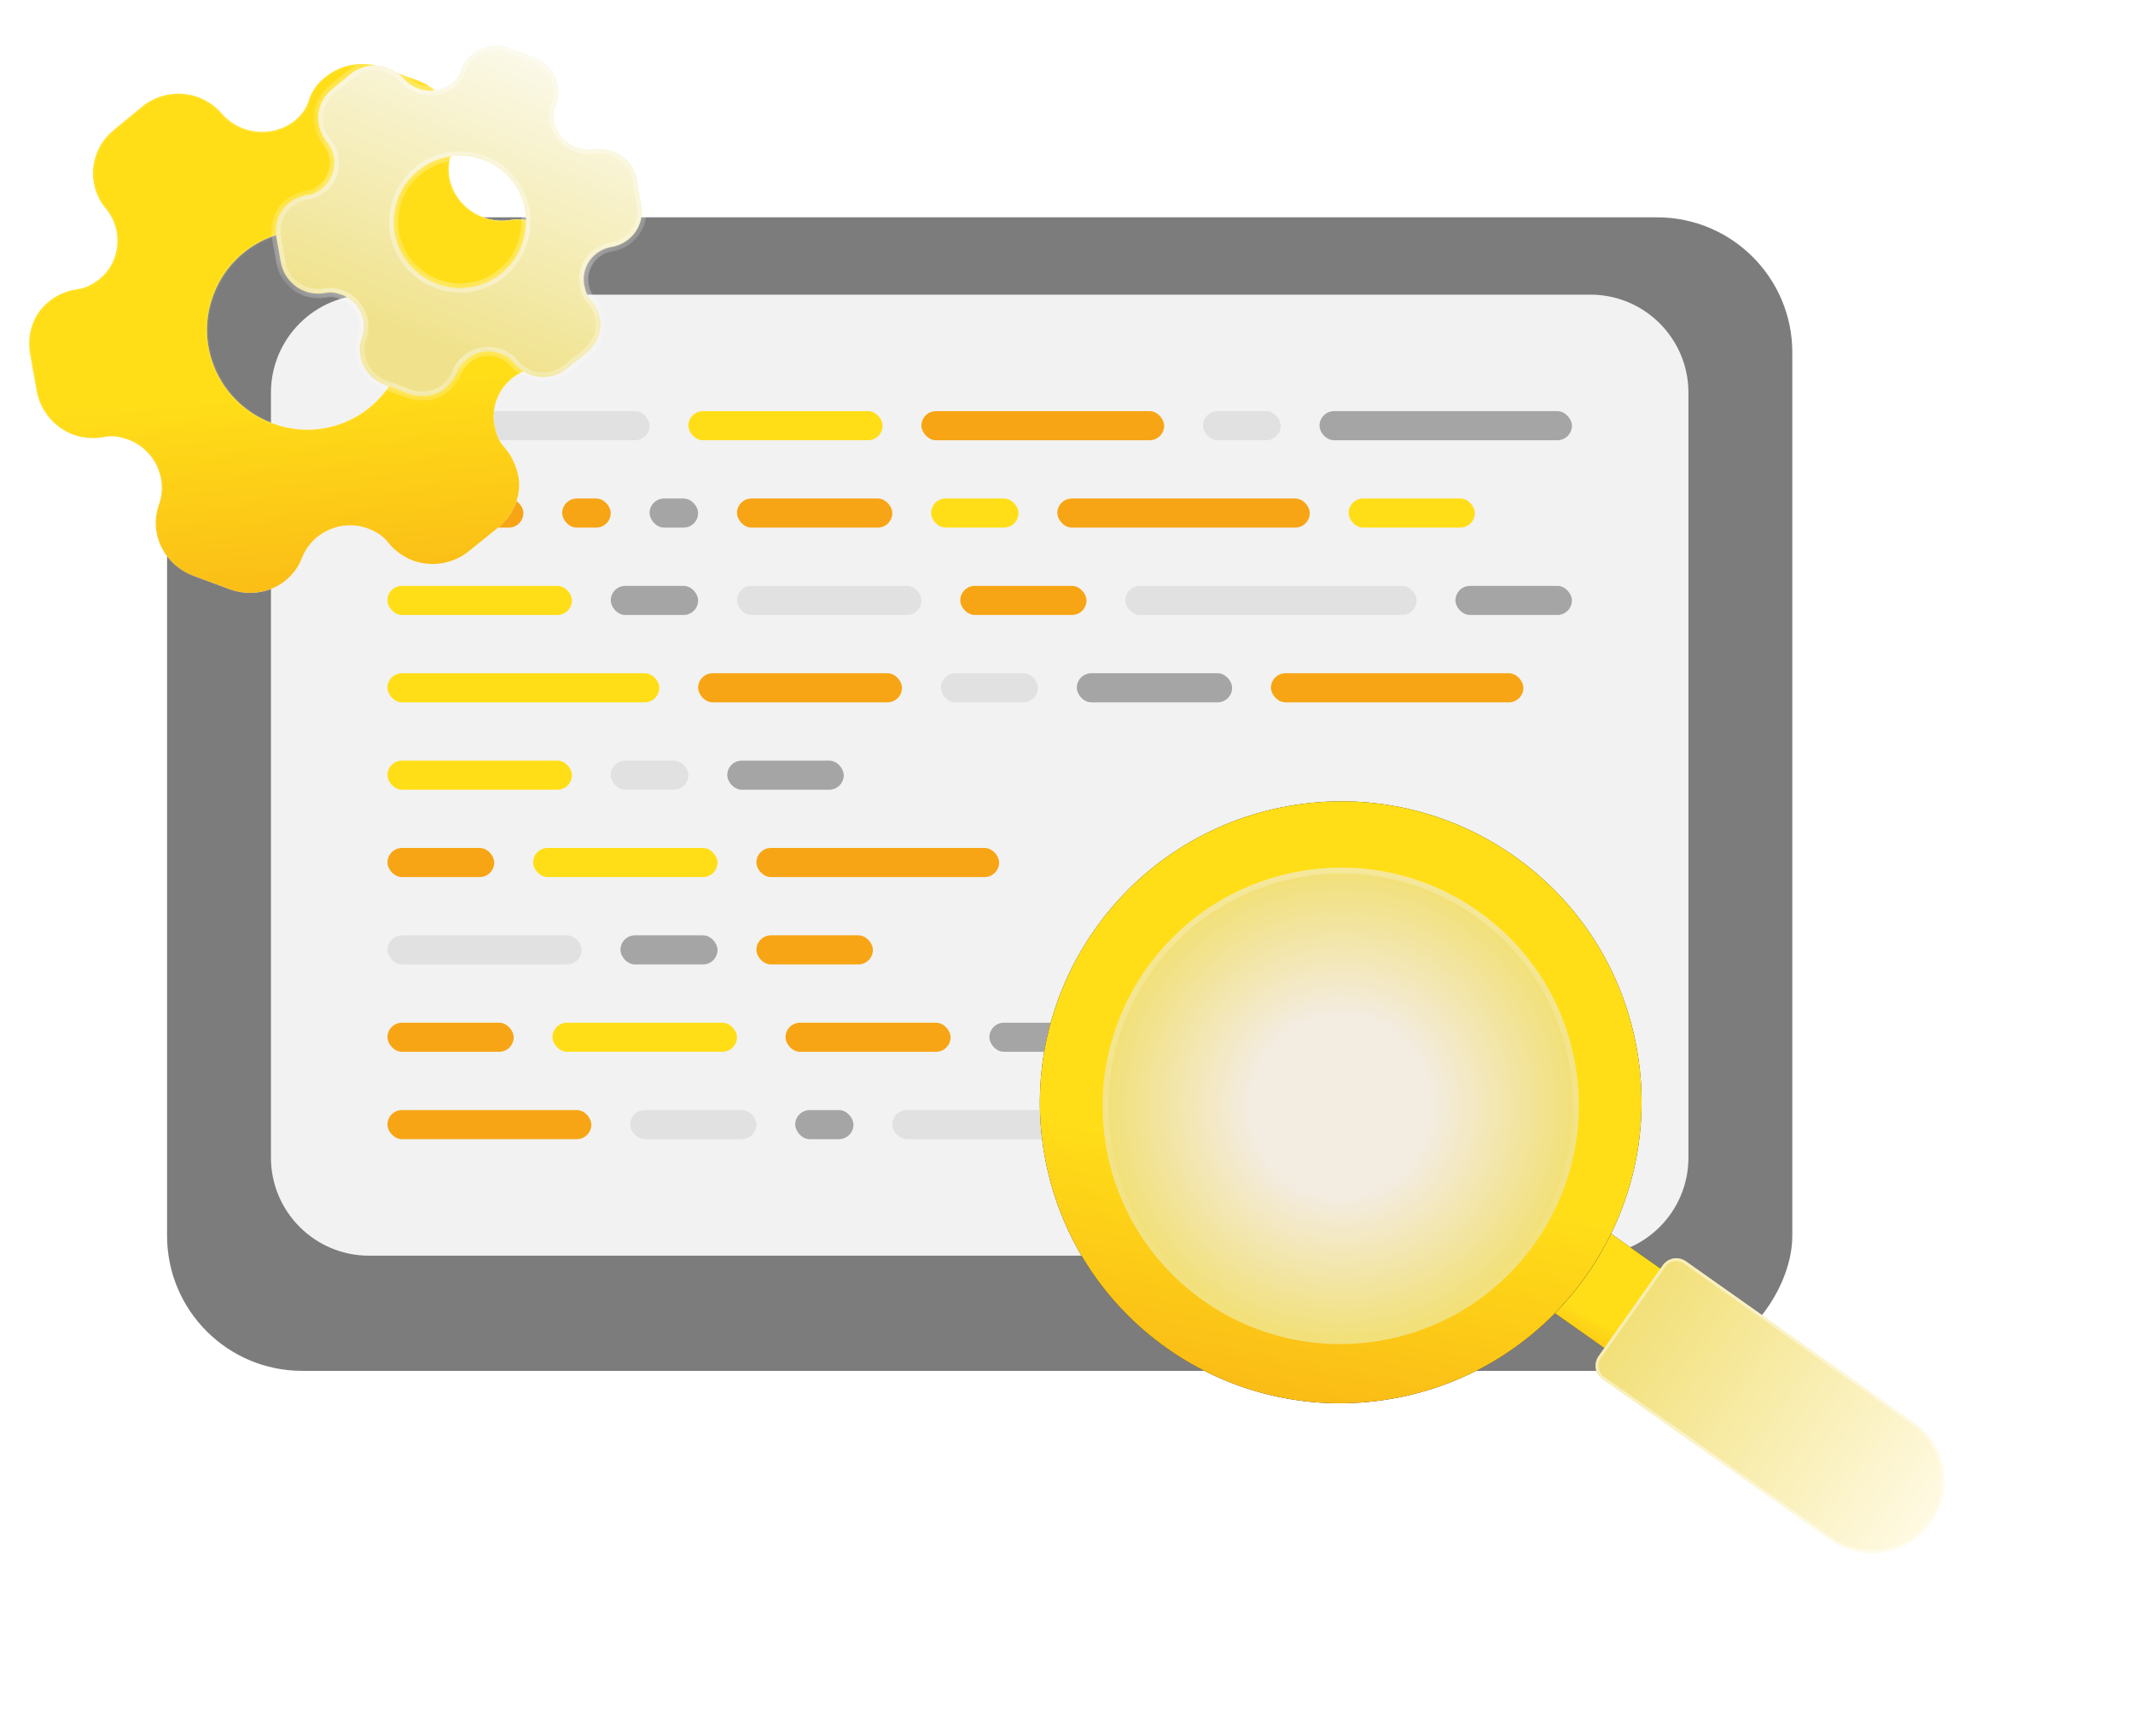
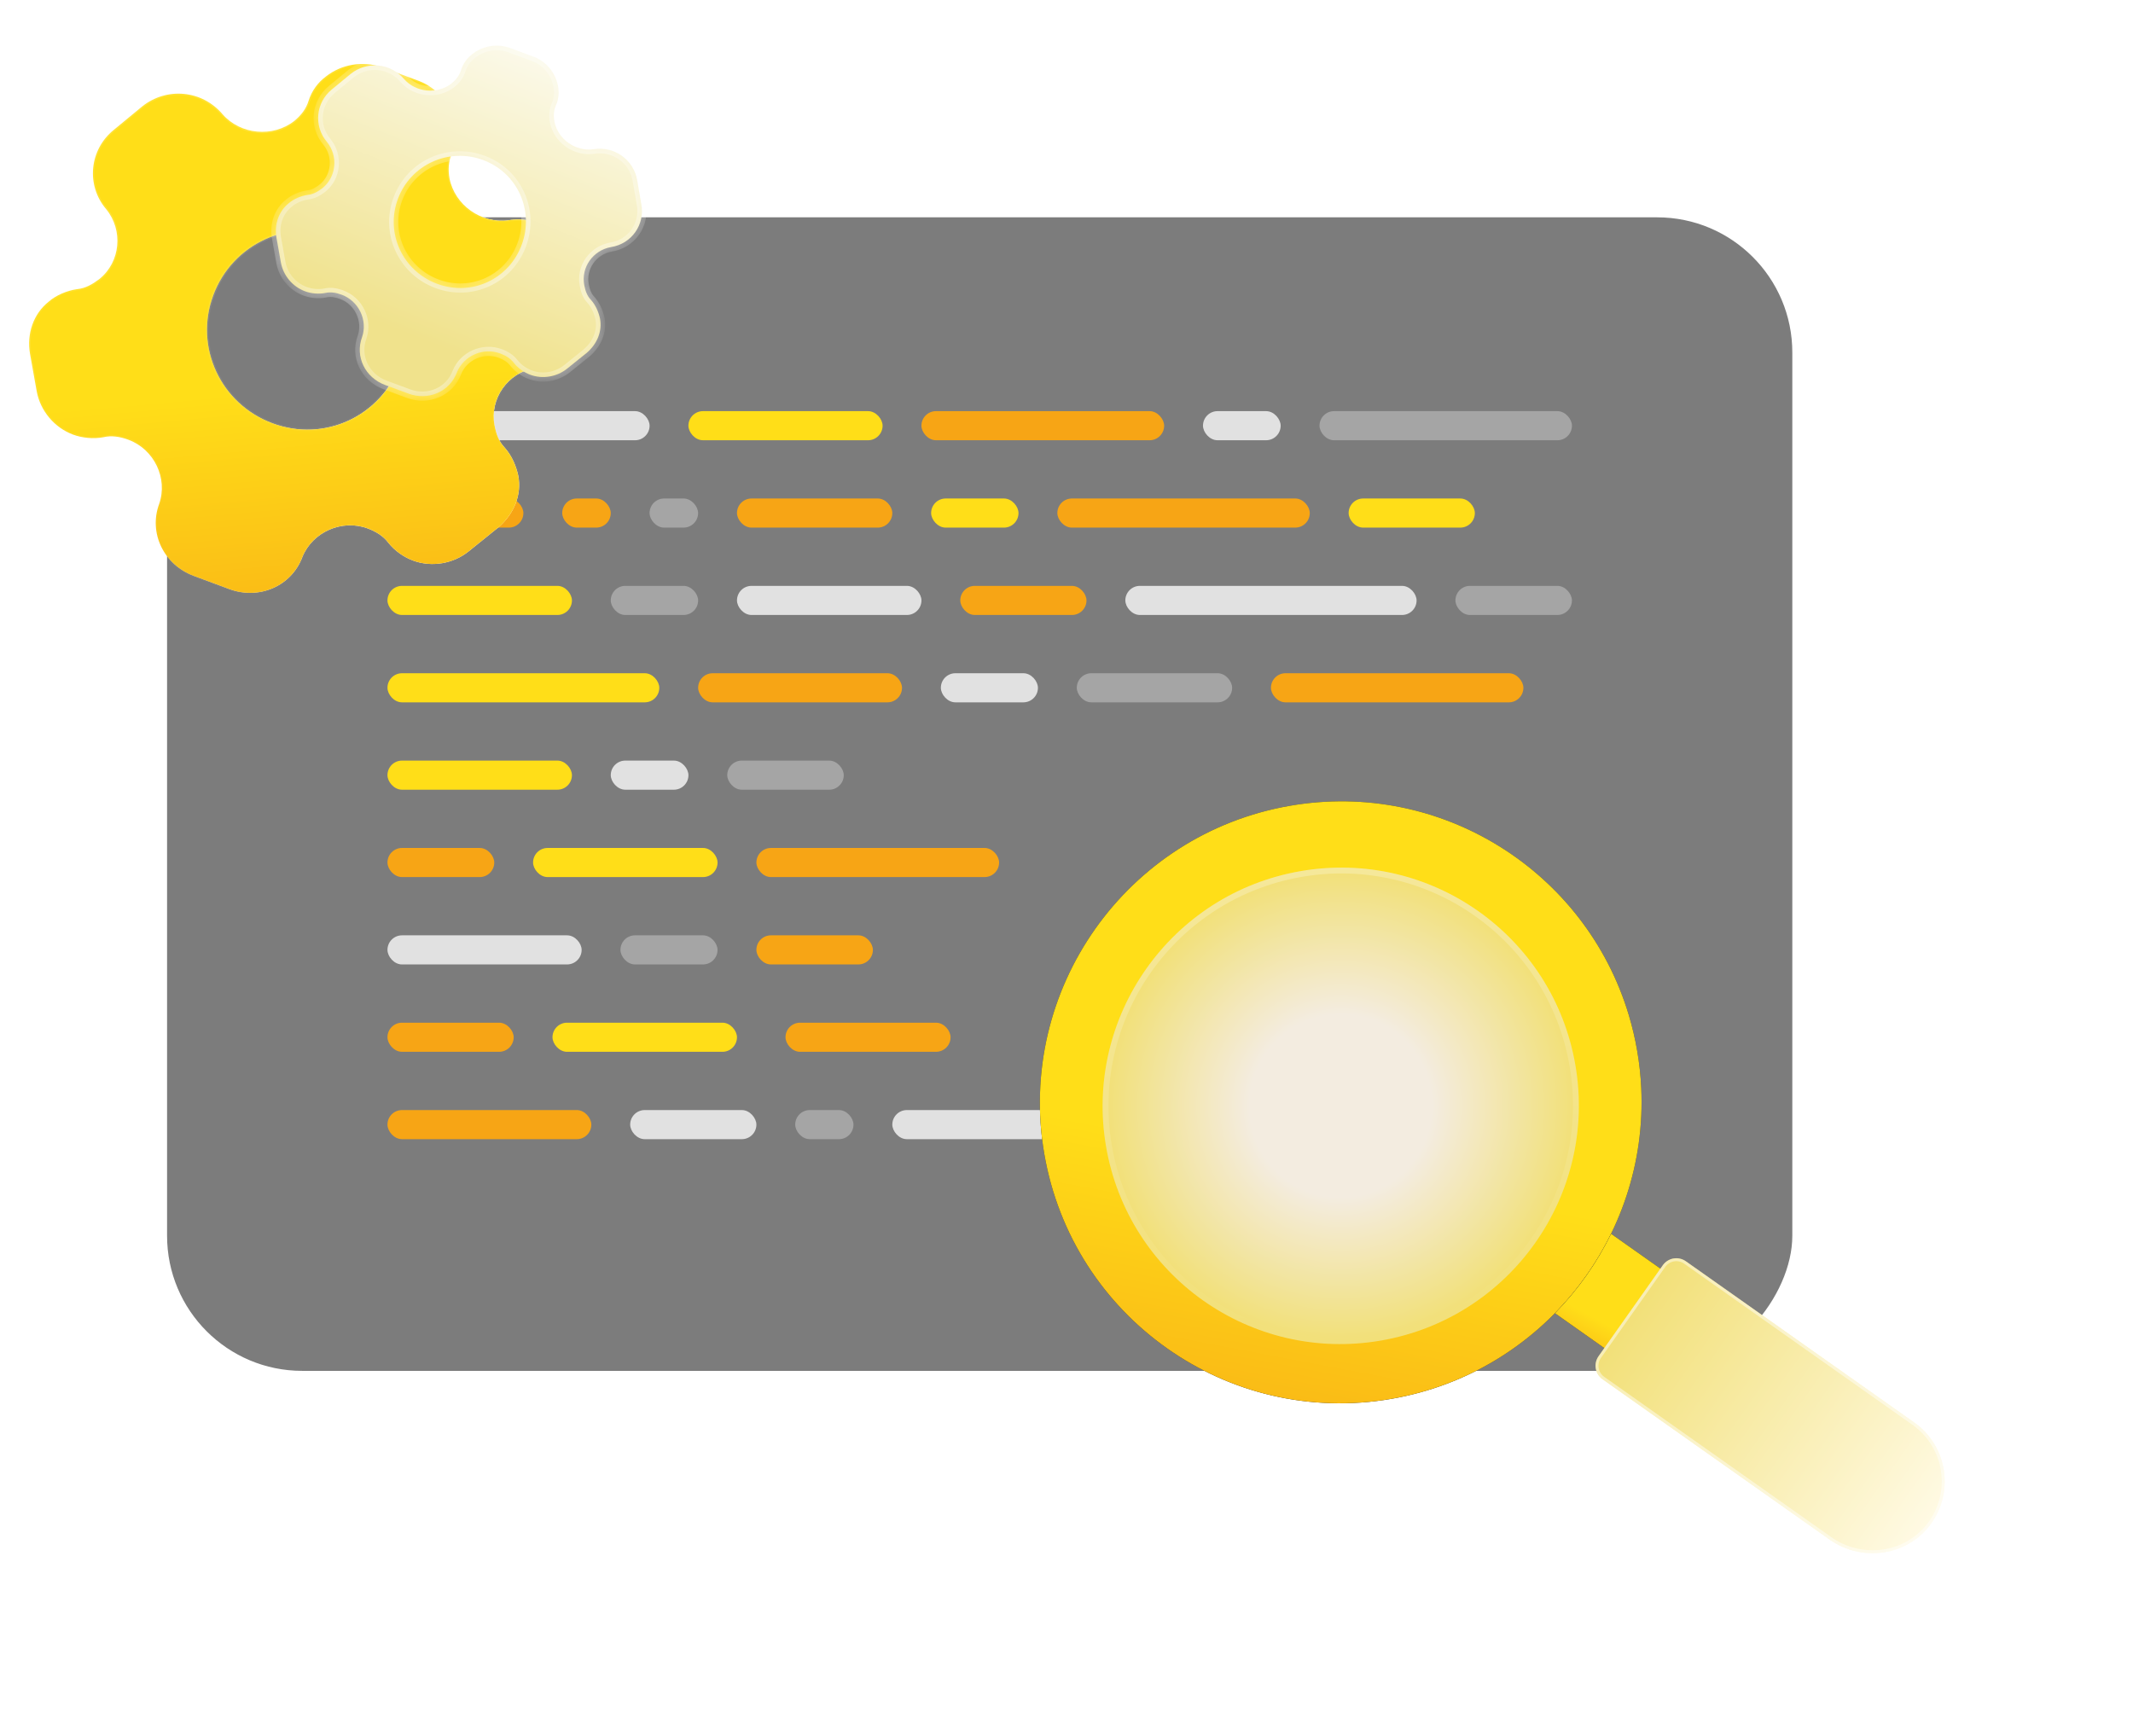
<svg xmlns="http://www.w3.org/2000/svg" width="86" height="70" viewBox="0 0 86 70" fill="none">
  <g filter="url(#filter0_bd_936_11660)">
    <rect width="65.528" height="46.516" rx="5.45" transform="matrix(-1 0 0 1 72.264 8)" fill="#7C7C7C" />
  </g>
-   <path d="M10.924 15.837C10.924 13.652 12.695 11.881 14.88 11.881H64.12C66.305 11.881 68.076 13.652 68.076 15.837V46.679C68.076 48.864 66.305 50.635 64.12 50.635H14.88C12.695 50.635 10.924 48.864 10.924 46.679V15.837Z" fill="#F2F2F2" />
  <rect x="15.622" y="30.671" width="7.438" height="1.174" rx="0.587" fill="#FFDE18" />
  <rect x="24.625" y="30.671" width="3.132" height="1.174" rx="0.587" fill="#E1E1E1" />
  <rect x="29.322" y="30.671" width="4.697" height="1.174" rx="0.587" fill="#A5A5A5" />
  <rect x="15.622" y="34.194" width="4.306" height="1.174" rx="0.587" fill="#F7A515" />
  <rect x="21.493" y="34.194" width="7.438" height="1.174" rx="0.587" fill="#FFDE18" />
  <rect x="30.497" y="34.194" width="9.786" height="1.174" rx="0.587" fill="#F7A515" />
  <rect x="25.016" y="37.717" width="3.914" height="1.174" rx="0.587" fill="#A5A5A5" />
  <rect x="30.497" y="37.717" width="4.697" height="1.174" rx="0.587" fill="#F7A515" />
  <rect x="15.622" y="37.717" width="7.829" height="1.174" rx="0.587" fill="#E1E1E1" />
  <rect x="22.276" y="41.24" width="7.438" height="1.174" rx="0.587" fill="#FFDE18" />
  <rect x="31.671" y="41.24" width="6.655" height="1.174" rx="0.587" fill="#F7A515" />
-   <rect x="39.891" y="41.24" width="5.48" height="1.174" rx="0.587" fill="#A5A5A5" />
  <rect x="15.622" y="41.24" width="5.089" height="1.174" rx="0.587" fill="#F7A515" />
  <rect x="25.408" y="44.763" width="5.089" height="1.174" rx="0.587" fill="#E1E1E1" />
  <rect x="32.062" y="44.763" width="2.349" height="1.174" rx="0.587" fill="#A5A5A5" />
  <rect x="35.977" y="44.763" width="7.829" height="1.174" rx="0.587" fill="#E1E1E1" />
  <rect x="45.372" y="44.763" width="5.089" height="1.174" rx="0.587" fill="#A5A5A5" />
  <rect x="52.026" y="44.763" width="10.178" height="1.174" rx="0.587" fill="#F7A515" />
  <rect x="15.622" y="44.763" width="8.22" height="1.174" rx="0.587" fill="#F7A515" />
  <rect x="15.622" y="27.148" width="10.96" height="1.174" rx="0.587" fill="#FFDE18" />
  <rect x="28.148" y="27.148" width="8.22" height="1.174" rx="0.587" fill="#F7A515" />
  <rect x="37.934" y="27.148" width="3.914" height="1.174" rx="0.587" fill="#E1E1E1" />
  <rect x="43.415" y="27.148" width="6.263" height="1.174" rx="0.587" fill="#A5A5A5" />
  <rect x="51.243" y="27.148" width="10.178" height="1.174" rx="0.587" fill="#F7A515" />
  <rect x="15.622" y="23.625" width="7.438" height="1.174" rx="0.587" fill="#FFDE18" />
  <rect x="24.625" y="23.625" width="3.523" height="1.174" rx="0.587" fill="#A5A5A5" />
  <rect x="29.714" y="23.625" width="7.438" height="1.174" rx="0.587" fill="#E1E1E1" />
  <rect x="38.717" y="23.625" width="5.089" height="1.174" rx="0.587" fill="#F7A515" />
  <rect x="45.372" y="23.625" width="11.743" height="1.174" rx="0.587" fill="#E1E1E1" />
  <rect x="58.681" y="23.625" width="4.697" height="1.174" rx="0.587" fill="#A5A5A5" />
  <rect x="15.622" y="20.102" width="5.48" height="1.174" rx="0.587" fill="#F7A515" />
  <rect x="29.714" y="20.102" width="6.263" height="1.174" rx="0.587" fill="#F7A515" />
  <rect x="37.542" y="20.102" width="3.523" height="1.174" rx="0.587" fill="#FFDE18" />
  <rect x="42.631" y="20.102" width="10.178" height="1.174" rx="0.587" fill="#F7A515" />
  <rect x="54.375" y="20.102" width="5.089" height="1.174" rx="0.587" fill="#FFDE18" />
  <rect x="22.668" y="20.102" width="1.957" height="1.174" rx="0.587" fill="#F7A515" />
  <rect x="26.19" y="20.102" width="1.957" height="1.174" rx="0.587" fill="#A5A5A5" />
  <rect x="15.622" y="16.579" width="10.569" height="1.174" rx="0.587" fill="#E1E1E1" />
  <rect x="27.756" y="16.579" width="7.829" height="1.174" rx="0.587" fill="#FFDE18" />
  <rect x="37.151" y="16.579" width="9.786" height="1.174" rx="0.587" fill="#F7A515" />
  <rect x="48.503" y="16.579" width="3.132" height="1.174" rx="0.587" fill="#E1E1E1" />
  <rect x="53.201" y="16.579" width="10.178" height="1.174" rx="0.587" fill="#A5A5A5" />
  <g filter="url(#filter1_d_936_11660)">
    <path d="M52.009 30.927C45.408 32.07 40.972 38.351 42.103 44.955C43.233 51.559 49.502 55.986 56.103 54.842C62.204 53.785 66.455 48.342 66.173 42.31C66.15 41.808 66.095 41.308 66.01 40.813C65.925 40.315 65.81 39.829 65.668 39.356C63.931 33.573 58.113 29.87 52.009 30.927ZM62.982 41.338C63.826 46.269 60.514 50.959 55.585 51.813C50.656 52.667 45.975 49.361 45.131 44.43C44.286 39.499 47.599 34.809 52.528 33.955C57.458 33.101 62.139 36.407 62.982 41.338Z" fill="#262626" />
    <path d="M52.009 30.927C45.408 32.07 40.972 38.351 42.103 44.955C43.233 51.559 49.502 55.986 56.103 54.842C62.204 53.785 66.455 48.342 66.173 42.31C66.15 41.808 66.095 41.308 66.01 40.813C65.925 40.315 65.81 39.829 65.668 39.356C63.931 33.573 58.113 29.87 52.009 30.927ZM62.982 41.338C63.826 46.269 60.514 50.959 55.585 51.813C50.656 52.667 45.975 49.361 45.131 44.43C44.286 39.499 47.599 34.809 52.528 33.955C57.458 33.101 62.139 36.407 62.982 41.338Z" fill="url(#paint0_linear_936_11660)" />
    <g filter="url(#filter2_d_936_11660)">
      <path d="M63.518 41.245C64.413 46.472 60.902 51.444 55.677 52.349C50.452 53.254 45.49 49.75 44.595 44.523C43.7 39.296 47.211 34.325 52.437 33.419C57.662 32.514 62.624 36.018 63.518 41.245Z" fill="url(#paint1_radial_936_11660)" />
      <path d="M63.402 41.265C64.286 46.428 60.818 51.339 55.657 52.233C50.496 53.127 45.596 49.666 44.711 44.504C43.828 39.34 47.295 34.43 52.457 33.536C57.618 32.642 62.519 36.102 63.402 41.265L63.518 41.245L63.402 41.265Z" stroke="url(#paint2_linear_936_11660)" stroke-width="0.236" />
    </g>
    <path d="M77.01 56.698L74.747 59.902L62.693 51.389C63.615 50.45 64.38 49.369 64.957 48.186L77.01 56.698Z" fill="#262626" />
    <path d="M77.01 56.698L74.747 59.902L62.693 51.389C63.615 50.45 64.38 49.369 64.957 48.186L77.01 56.698Z" fill="url(#paint3_linear_936_11660)" />
    <g filter="url(#filter3_d_936_11660)">
      <path d="M77.811 59.794C76.856 61.051 75.051 61.28 73.764 60.371L64.611 53.907C64.467 53.805 64.37 53.651 64.34 53.477C64.31 53.303 64.351 53.124 64.453 52.98L67.043 49.311C67.145 49.167 67.3 49.069 67.474 49.039C67.647 49.009 67.826 49.049 67.97 49.151L77.181 55.654C78.519 56.601 78.814 58.475 77.811 59.794Z" fill="url(#paint4_linear_936_11660)" />
      <path d="M67.936 49.199L67.936 49.199L77.147 55.702C78.458 56.63 78.747 58.466 77.764 59.759C76.829 60.989 75.061 61.214 73.799 60.323L64.645 53.859C64.514 53.766 64.425 53.625 64.398 53.467C64.371 53.309 64.408 53.146 64.501 53.014L67.092 49.345C67.184 49.214 67.326 49.125 67.484 49.097C67.642 49.07 67.805 49.106 67.936 49.199Z" stroke="white" stroke-opacity="0.46" stroke-width="0.118" />
    </g>
  </g>
  <g filter="url(#filter4_b_936_11660)">
    <mask id="path-51-inside-1_936_11660" fill="white">
      <path fill-rule="evenodd" clip-rule="evenodd" d="M20.346 18.049C20.64 18.38 20.809 18.792 20.894 19.173C21.046 19.953 20.726 20.72 20.094 21.268L18.905 22.226C18.274 22.739 17.399 22.881 16.655 22.605C16.288 22.469 15.917 22.215 15.658 21.886C15.45 21.611 15.159 21.433 14.823 21.308C13.786 20.924 12.601 21.453 12.193 22.456C11.756 23.635 10.45 24.201 9.245 23.754L7.82 23.226C6.604 22.776 5.982 21.495 6.419 20.316C6.774 19.293 6.22 18.12 5.183 17.735C4.837 17.607 4.5 17.552 4.173 17.63C3.762 17.71 3.305 17.658 2.948 17.526C2.194 17.246 1.623 16.568 1.478 15.768L1.211 14.27C1.071 13.459 1.346 12.652 1.969 12.16C2.251 11.914 2.679 11.723 3.108 11.66C3.455 11.626 3.731 11.46 4.011 11.249C4.862 10.561 4.977 9.286 4.28 8.433C3.459 7.464 3.607 6.038 4.58 5.244L5.731 4.294C6.715 3.504 8.147 3.627 8.975 4.61C9.704 5.44 11.009 5.551 11.867 4.877C12.141 4.652 12.349 4.38 12.442 4.064C12.57 3.657 12.825 3.32 13.139 3.086C13.762 2.594 14.616 2.444 15.389 2.707L16.866 3.255C17.641 3.542 18.184 4.233 18.336 5.012C18.411 5.39 18.396 5.816 18.216 6.204C18.081 6.504 18.061 6.846 18.123 7.196C18.334 8.265 19.397 9.032 20.501 8.882C21.759 8.672 22.936 9.516 23.157 10.752L23.41 12.223C23.642 13.463 22.824 14.641 21.56 14.837C20.475 15.03 19.731 16.072 19.939 17.152C20.004 17.491 20.105 17.797 20.346 18.049ZM8.598 11.908C7.822 14.001 8.898 16.296 10.991 17.071C13.085 17.847 15.356 16.793 16.131 14.7C16.907 12.607 15.877 10.314 13.783 9.538C11.69 8.762 9.374 9.815 8.598 11.908Z" />
    </mask>
    <path fill-rule="evenodd" clip-rule="evenodd" d="M20.346 18.049C20.64 18.38 20.809 18.792 20.894 19.173C21.046 19.953 20.726 20.72 20.094 21.268L18.905 22.226C18.274 22.739 17.399 22.881 16.655 22.605C16.288 22.469 15.917 22.215 15.658 21.886C15.45 21.611 15.159 21.433 14.823 21.308C13.786 20.924 12.601 21.453 12.193 22.456C11.756 23.635 10.45 24.201 9.245 23.754L7.82 23.226C6.604 22.776 5.982 21.495 6.419 20.316C6.774 19.293 6.22 18.12 5.183 17.735C4.837 17.607 4.5 17.552 4.173 17.63C3.762 17.71 3.305 17.658 2.948 17.526C2.194 17.246 1.623 16.568 1.478 15.768L1.211 14.27C1.071 13.459 1.346 12.652 1.969 12.16C2.251 11.914 2.679 11.723 3.108 11.66C3.455 11.626 3.731 11.46 4.011 11.249C4.862 10.561 4.977 9.286 4.28 8.433C3.459 7.464 3.607 6.038 4.58 5.244L5.731 4.294C6.715 3.504 8.147 3.627 8.975 4.61C9.704 5.44 11.009 5.551 11.867 4.877C12.141 4.652 12.349 4.38 12.442 4.064C12.57 3.657 12.825 3.32 13.139 3.086C13.762 2.594 14.616 2.444 15.389 2.707L16.866 3.255C17.641 3.542 18.184 4.233 18.336 5.012C18.411 5.39 18.396 5.816 18.216 6.204C18.081 6.504 18.061 6.846 18.123 7.196C18.334 8.265 19.397 9.032 20.501 8.882C21.759 8.672 22.936 9.516 23.157 10.752L23.41 12.223C23.642 13.463 22.824 14.641 21.56 14.837C20.475 15.03 19.731 16.072 19.939 17.152C20.004 17.491 20.105 17.797 20.346 18.049ZM8.598 11.908C7.822 14.001 8.898 16.296 10.991 17.071C13.085 17.847 15.356 16.793 16.131 14.7C16.907 12.607 15.877 10.314 13.783 9.538C11.69 8.762 9.374 9.815 8.598 11.908Z" fill="url(#paint5_linear_936_11660)" />
    <path fill-rule="evenodd" clip-rule="evenodd" d="M20.346 18.049C20.64 18.38 20.809 18.792 20.894 19.173C21.046 19.953 20.726 20.72 20.094 21.268L18.905 22.226C18.274 22.739 17.399 22.881 16.655 22.605C16.288 22.469 15.917 22.215 15.658 21.886C15.45 21.611 15.159 21.433 14.823 21.308C13.786 20.924 12.601 21.453 12.193 22.456C11.756 23.635 10.45 24.201 9.245 23.754L7.82 23.226C6.604 22.776 5.982 21.495 6.419 20.316C6.774 19.293 6.22 18.12 5.183 17.735C4.837 17.607 4.5 17.552 4.173 17.63C3.762 17.71 3.305 17.658 2.948 17.526C2.194 17.246 1.623 16.568 1.478 15.768L1.211 14.27C1.071 13.459 1.346 12.652 1.969 12.16C2.251 11.914 2.679 11.723 3.108 11.66C3.455 11.626 3.731 11.46 4.011 11.249C4.862 10.561 4.977 9.286 4.28 8.433C3.459 7.464 3.607 6.038 4.58 5.244L5.731 4.294C6.715 3.504 8.147 3.627 8.975 4.61C9.704 5.44 11.009 5.551 11.867 4.877C12.141 4.652 12.349 4.38 12.442 4.064C12.57 3.657 12.825 3.32 13.139 3.086C13.762 2.594 14.616 2.444 15.389 2.707L16.866 3.255C17.641 3.542 18.184 4.233 18.336 5.012C18.411 5.39 18.396 5.816 18.216 6.204C18.081 6.504 18.061 6.846 18.123 7.196C18.334 8.265 19.397 9.032 20.501 8.882C21.759 8.672 22.936 9.516 23.157 10.752L23.41 12.223C23.642 13.463 22.824 14.641 21.56 14.837C20.475 15.03 19.731 16.072 19.939 17.152C20.004 17.491 20.105 17.797 20.346 18.049ZM8.598 11.908C7.822 14.001 8.898 16.296 10.991 17.071C13.085 17.847 15.356 16.793 16.131 14.7C16.907 12.607 15.877 10.314 13.783 9.538C11.69 8.762 9.374 9.815 8.598 11.908Z" fill="url(#paint6_linear_936_11660)" />
    <path d="M20.894 19.173L20.952 19.162L20.951 19.161L20.894 19.173ZM20.346 18.049L20.389 18.01L20.388 18.008L20.346 18.049ZM20.094 21.268L20.131 21.313L20.132 21.312L20.094 21.268ZM18.905 22.226L18.868 22.181L18.868 22.181L18.905 22.226ZM15.658 21.886L15.611 21.921L15.612 21.922L15.658 21.886ZM12.193 22.456L12.139 22.434L12.138 22.436L12.193 22.456ZM6.419 20.316L6.474 20.337L6.475 20.335L6.419 20.316ZM4.173 17.63L4.184 17.687L4.187 17.687L4.173 17.63ZM1.478 15.768L1.421 15.778L1.421 15.778L1.478 15.768ZM1.211 14.27L1.154 14.28L1.154 14.28L1.211 14.27ZM1.969 12.16L2.006 12.206L2.008 12.204L1.969 12.16ZM3.108 11.66L3.102 11.602L3.099 11.602L3.108 11.66ZM4.011 11.249L4.047 11.296L4.048 11.294L4.011 11.249ZM4.28 8.433L4.326 8.396L4.325 8.395L4.28 8.433ZM4.58 5.244L4.617 5.289L4.618 5.289L4.58 5.244ZM5.731 4.294L5.694 4.248L5.693 4.249L5.731 4.294ZM8.975 4.61L8.93 4.648L8.931 4.649L8.975 4.61ZM11.867 4.877L11.903 4.923L11.904 4.923L11.867 4.877ZM12.442 4.064L12.386 4.047L12.386 4.048L12.442 4.064ZM13.139 3.086L13.174 3.133L13.175 3.132L13.139 3.086ZM15.389 2.707L15.409 2.652L15.407 2.652L15.389 2.707ZM18.336 5.012L18.279 5.024L18.279 5.024L18.336 5.012ZM18.216 6.204L18.163 6.179L18.163 6.18L18.216 6.204ZM18.123 7.196L18.065 7.206L18.065 7.207L18.123 7.196ZM20.501 8.882L20.509 8.94L20.511 8.94L20.501 8.882ZM23.157 10.752L23.215 10.742L23.215 10.742L23.157 10.752ZM23.41 12.223L23.353 12.232L23.353 12.233L23.41 12.223ZM21.56 14.837L21.551 14.779L21.549 14.779L21.56 14.837ZM19.939 17.152L19.997 17.141L19.997 17.141L19.939 17.152ZM20.951 19.161C20.865 18.773 20.692 18.35 20.389 18.01L20.302 18.088C20.588 18.409 20.753 18.811 20.837 19.186L20.951 19.161ZM20.132 21.312C20.777 20.753 21.108 19.966 20.952 19.162L20.837 19.185C20.984 19.94 20.675 20.687 20.056 21.223L20.132 21.312ZM18.941 22.272L20.131 21.313L20.057 21.222L18.868 22.181L18.941 22.272ZM16.634 22.66C17.398 22.943 18.295 22.797 18.942 22.272L18.868 22.181C18.253 22.68 17.399 22.819 16.675 22.55L16.634 22.66ZM15.612 21.922C15.878 22.261 16.258 22.521 16.634 22.66L16.675 22.55C16.317 22.418 15.956 22.17 15.704 21.85L15.612 21.922ZM14.803 21.363C15.132 21.485 15.412 21.658 15.611 21.921L15.705 21.851C15.488 21.564 15.185 21.38 14.844 21.253L14.803 21.363ZM12.247 22.478C12.643 21.504 13.795 20.99 14.803 21.363L14.844 21.253C13.777 20.858 12.558 21.401 12.139 22.434L12.247 22.478ZM9.225 23.809C10.458 24.266 11.799 23.688 12.248 22.476L12.138 22.436C11.713 23.583 10.442 24.135 9.265 23.699L9.225 23.809ZM7.799 23.281L9.225 23.809L9.265 23.699L7.84 23.171L7.799 23.281ZM6.364 20.296C5.915 21.507 6.556 22.82 7.799 23.281L7.84 23.171C6.653 22.731 6.049 21.483 6.474 20.337L6.364 20.296ZM5.162 17.79C6.17 18.164 6.709 19.305 6.364 20.297L6.475 20.335C6.84 19.282 6.27 18.076 5.203 17.681L5.162 17.79ZM4.187 17.687C4.498 17.613 4.823 17.665 5.162 17.79L5.203 17.681C4.851 17.55 4.502 17.492 4.16 17.573L4.187 17.687ZM2.928 17.581C3.293 17.716 3.762 17.77 4.184 17.687L4.162 17.572C3.762 17.651 3.316 17.599 2.969 17.471L2.928 17.581ZM1.421 15.778C1.569 16.599 2.154 17.294 2.928 17.581L2.969 17.471C2.234 17.198 1.677 16.537 1.536 15.758L1.421 15.778ZM1.154 14.28L1.421 15.778L1.536 15.758L1.269 14.259L1.154 14.28ZM1.933 12.114C1.291 12.62 1.01 13.45 1.154 14.28L1.269 14.259C1.132 13.468 1.401 12.683 2.006 12.206L1.933 12.114ZM3.099 11.602C2.661 11.667 2.222 11.862 1.931 12.116L2.008 12.204C2.28 11.967 2.698 11.78 3.116 11.718L3.099 11.602ZM3.976 11.202C3.698 11.411 3.432 11.569 3.102 11.602L3.114 11.719C3.477 11.682 3.763 11.508 4.046 11.296L3.976 11.202ZM4.235 8.47C4.912 9.299 4.799 10.537 3.975 11.203L4.048 11.294C4.925 10.586 5.042 9.273 4.326 8.396L4.235 8.47ZM4.543 5.198C3.545 6.013 3.393 7.477 4.236 8.471L4.325 8.395C3.526 7.452 3.669 6.063 4.617 5.289L4.543 5.198ZM5.693 4.249L4.543 5.199L4.618 5.289L5.768 4.339L5.693 4.249ZM9.019 4.572C8.171 3.565 6.703 3.439 5.694 4.248L5.767 4.34C6.727 3.57 8.123 3.689 8.93 4.648L9.019 4.572ZM11.831 4.831C10.998 5.486 9.727 5.378 9.019 4.571L8.931 4.649C9.68 5.502 11.021 5.616 11.903 4.923L11.831 4.831ZM12.386 4.048C12.297 4.349 12.097 4.612 11.83 4.832L11.904 4.923C12.184 4.692 12.401 4.41 12.498 4.081L12.386 4.048ZM13.104 3.039C12.781 3.28 12.518 3.627 12.386 4.047L12.498 4.082C12.621 3.687 12.87 3.36 13.174 3.133L13.104 3.039ZM15.407 2.652C14.616 2.382 13.741 2.536 13.102 3.04L13.175 3.132C13.783 2.652 14.616 2.506 15.37 2.763L15.407 2.652ZM16.886 3.2L15.409 2.652L15.368 2.762L16.846 3.31L16.886 3.2ZM18.393 5.001C18.238 4.203 17.682 3.495 16.886 3.2L16.846 3.31C17.601 3.589 18.13 4.263 18.279 5.024L18.393 5.001ZM18.269 6.229C18.455 5.827 18.47 5.388 18.393 5.001L18.279 5.024C18.351 5.392 18.336 5.805 18.163 6.179L18.269 6.229ZM18.18 7.186C18.121 6.844 18.141 6.514 18.27 6.228L18.163 6.18C18.022 6.493 18.002 6.848 18.065 7.206L18.18 7.186ZM20.493 8.824C19.419 8.97 18.386 8.223 18.18 7.184L18.065 7.207C18.283 8.307 19.374 9.094 20.509 8.94L20.493 8.824ZM23.215 10.742C22.988 9.474 21.781 8.609 20.491 8.824L20.511 8.94C21.737 8.735 22.884 9.558 23.099 10.763L23.215 10.742ZM23.468 12.213L23.215 10.742L23.099 10.762L23.353 12.232L23.468 12.213ZM21.569 14.895C22.866 14.694 23.706 13.484 23.468 12.212L23.353 12.233C23.578 13.441 22.782 14.588 21.551 14.779L21.569 14.895ZM19.997 17.141C19.795 16.094 20.516 15.082 21.57 14.895L21.549 14.779C20.434 14.978 19.668 16.05 19.881 17.163L19.997 17.141ZM20.388 18.008C20.159 17.768 20.061 17.476 19.997 17.141L19.881 17.163C19.947 17.506 20.052 17.825 20.303 18.089L20.388 18.008ZM11.012 17.016C8.948 16.252 7.889 13.991 8.653 11.928L8.543 11.888C7.756 14.012 8.848 16.339 10.971 17.126L11.012 17.016ZM16.076 14.68C15.312 16.743 13.074 17.781 11.012 17.016L10.971 17.126C13.095 17.913 15.399 16.844 16.186 14.72L16.076 14.68ZM13.763 9.593C15.825 10.357 16.841 12.616 16.076 14.68L16.186 14.72C16.973 12.597 15.928 10.27 13.803 9.483L13.763 9.593ZM8.653 11.928C9.417 9.866 11.7 8.828 13.763 9.593L13.803 9.483C11.68 8.696 9.33 9.764 8.543 11.888L8.653 11.928Z" fill="url(#paint7_linear_936_11660)" mask="url(#path-51-inside-1_936_11660)" />
  </g>
  <g filter="url(#filter5_d_936_11660)">
    <mask id="path-53-inside-2_936_11660" fill="white">
      <path fill-rule="evenodd" clip-rule="evenodd" d="M23.826 12.093C24.021 12.312 24.133 12.585 24.19 12.838C24.291 13.354 24.078 13.863 23.66 14.226L22.871 14.861C22.453 15.201 21.873 15.295 21.38 15.112C21.137 15.022 20.892 14.854 20.72 14.636C20.582 14.453 20.389 14.335 20.167 14.253C19.479 13.998 18.694 14.348 18.424 15.013C18.134 15.795 17.269 16.169 16.47 15.873L15.526 15.524C14.72 15.225 14.308 14.377 14.598 13.595C14.833 12.918 14.466 12.14 13.778 11.885C13.549 11.8 13.326 11.764 13.109 11.815C12.837 11.868 12.534 11.834 12.298 11.746C11.798 11.561 11.419 11.111 11.324 10.581L11.147 9.588C11.053 9.051 11.236 8.516 11.649 8.19C11.836 8.028 12.12 7.901 12.403 7.859C12.633 7.836 12.816 7.726 13.002 7.587C13.566 7.131 13.642 6.286 13.18 5.721C12.636 5.079 12.734 4.133 13.379 3.607L14.142 2.978C14.793 2.455 15.743 2.536 16.291 3.187C16.774 3.737 17.64 3.811 18.208 3.364C18.389 3.215 18.527 3.035 18.589 2.826C18.673 2.556 18.843 2.332 19.05 2.177C19.463 1.851 20.029 1.752 20.541 1.926L21.52 2.289C22.034 2.48 22.394 2.937 22.495 3.454C22.544 3.704 22.534 3.986 22.415 4.244C22.326 4.442 22.313 4.669 22.353 4.901C22.493 5.61 23.197 6.118 23.929 6.018C24.763 5.879 25.543 6.438 25.689 7.258L25.857 8.232C26.011 9.054 25.469 9.834 24.631 9.964C23.912 10.092 23.419 10.783 23.557 11.498C23.6 11.723 23.667 11.926 23.826 12.093ZM16.042 8.024C15.527 9.411 16.24 10.931 17.627 11.445C19.015 11.96 20.52 11.261 21.034 9.874C21.548 8.487 20.865 6.967 19.477 6.453C18.09 5.939 16.556 6.637 16.042 8.024Z" />
    </mask>
    <path fill-rule="evenodd" clip-rule="evenodd" d="M23.826 12.093C24.021 12.312 24.133 12.585 24.19 12.838C24.291 13.354 24.078 13.863 23.66 14.226L22.871 14.861C22.453 15.201 21.873 15.295 21.38 15.112C21.137 15.022 20.892 14.854 20.72 14.636C20.582 14.453 20.389 14.335 20.167 14.253C19.479 13.998 18.694 14.348 18.424 15.013C18.134 15.795 17.269 16.169 16.47 15.873L15.526 15.524C14.72 15.225 14.308 14.377 14.598 13.595C14.833 12.918 14.466 12.14 13.778 11.885C13.549 11.8 13.326 11.764 13.109 11.815C12.837 11.868 12.534 11.834 12.298 11.746C11.798 11.561 11.419 11.111 11.324 10.581L11.147 9.588C11.053 9.051 11.236 8.516 11.649 8.19C11.836 8.028 12.12 7.901 12.403 7.859C12.633 7.836 12.816 7.726 13.002 7.587C13.566 7.131 13.642 6.286 13.18 5.721C12.636 5.079 12.734 4.133 13.379 3.607L14.142 2.978C14.793 2.455 15.743 2.536 16.291 3.187C16.774 3.737 17.64 3.811 18.208 3.364C18.389 3.215 18.527 3.035 18.589 2.826C18.673 2.556 18.843 2.332 19.05 2.177C19.463 1.851 20.029 1.752 20.541 1.926L21.52 2.289C22.034 2.48 22.394 2.937 22.495 3.454C22.544 3.704 22.534 3.986 22.415 4.244C22.326 4.442 22.313 4.669 22.353 4.901C22.493 5.61 23.197 6.118 23.929 6.018C24.763 5.879 25.543 6.438 25.689 7.258L25.857 8.232C26.011 9.054 25.469 9.834 24.631 9.964C23.912 10.092 23.419 10.783 23.557 11.498C23.6 11.723 23.667 11.926 23.826 12.093ZM16.042 8.024C15.527 9.411 16.24 10.931 17.627 11.445C19.015 11.96 20.52 11.261 21.034 9.874C21.548 8.487 20.865 6.967 19.477 6.453C18.09 5.939 16.556 6.637 16.042 8.024Z" fill="url(#paint8_linear_936_11660)" />
    <path d="M24.19 12.838L24.371 12.803L24.37 12.798L24.19 12.838ZM23.826 12.093L23.964 11.97L23.96 11.966L23.826 12.093ZM23.66 14.226L23.775 14.369L23.78 14.365L23.66 14.226ZM22.871 14.861L22.756 14.717L22.755 14.718L22.871 14.861ZM20.72 14.636L20.573 14.747L20.575 14.749L20.72 14.636ZM18.424 15.013L18.253 14.944L18.251 14.949L18.424 15.013ZM14.598 13.595L14.771 13.659L14.772 13.656L14.598 13.595ZM13.109 11.815L13.145 11.996L13.152 11.994L13.109 11.815ZM11.324 10.581L11.142 10.614L11.142 10.614L11.324 10.581ZM11.147 9.588L10.965 9.62L10.965 9.621L11.147 9.588ZM11.649 8.19L11.763 8.335L11.77 8.329L11.649 8.19ZM12.403 7.859L12.385 7.676L12.377 7.677L12.403 7.859ZM13.002 7.587L13.113 7.734L13.118 7.73L13.002 7.587ZM13.18 5.721L13.323 5.604L13.321 5.602L13.18 5.721ZM13.379 3.607L13.496 3.75L13.496 3.749L13.379 3.607ZM14.142 2.978L14.026 2.834L14.024 2.836L14.142 2.978ZM16.291 3.187L16.15 3.306L16.153 3.309L16.291 3.187ZM18.208 3.364L18.322 3.509L18.325 3.507L18.208 3.364ZM18.589 2.826L18.413 2.771L18.412 2.774L18.589 2.826ZM19.05 2.177L19.161 2.325L19.165 2.322L19.05 2.177ZM20.541 1.926L20.605 1.753L20.601 1.752L20.541 1.926ZM22.495 3.454L22.314 3.489L22.314 3.49L22.495 3.454ZM22.415 4.244L22.248 4.166L22.247 4.168L22.415 4.244ZM22.353 4.901L22.172 4.933L22.172 4.937L22.353 4.901ZM23.929 6.018L23.954 6.201L23.96 6.2L23.929 6.018ZM25.689 7.258L25.871 7.226L25.871 7.225L25.689 7.258ZM25.857 8.232L25.676 8.263L25.676 8.266L25.857 8.232ZM24.631 9.964L24.603 9.782L24.599 9.783L24.631 9.964ZM23.557 11.498L23.738 11.464L23.738 11.463L23.557 11.498ZM24.37 12.798C24.309 12.524 24.186 12.219 23.964 11.97L23.689 12.215C23.857 12.405 23.958 12.646 24.01 12.878L24.37 12.798ZM23.78 14.365C24.24 13.967 24.486 13.395 24.371 12.803L24.009 12.873C24.095 13.314 23.917 13.759 23.539 14.086L23.78 14.365ZM22.987 15.005L23.775 14.369L23.544 14.082L22.756 14.717L22.987 15.005ZM21.316 15.285C21.871 15.491 22.519 15.384 22.988 15.004L22.755 14.718C22.387 15.017 21.876 15.099 21.444 14.939L21.316 15.285ZM20.575 14.749C20.77 14.997 21.044 15.184 21.316 15.285L21.444 14.939C21.231 14.86 21.014 14.711 20.865 14.521L20.575 14.749ZM20.103 14.426C20.305 14.5 20.463 14.601 20.573 14.747L20.867 14.524C20.701 14.305 20.473 14.17 20.231 14.08L20.103 14.426ZM18.595 15.083C18.827 14.51 19.508 14.205 20.103 14.426L20.231 14.08C19.45 13.791 18.561 14.186 18.253 14.944L18.595 15.083ZM16.406 16.046C17.294 16.375 18.27 15.96 18.597 15.077L18.251 14.949C17.999 15.63 17.243 15.963 16.534 15.701L16.406 16.046ZM15.462 15.696L16.406 16.046L16.534 15.701L15.59 15.351L15.462 15.696ZM14.425 13.531C14.098 14.414 14.567 15.365 15.462 15.696L15.59 15.351C14.873 15.085 14.519 14.339 14.771 13.659L14.425 13.531ZM13.714 12.058C14.309 12.278 14.626 12.953 14.424 13.535L14.772 13.656C15.041 12.882 14.623 12.001 13.842 11.712L13.714 12.058ZM13.152 11.994C13.32 11.955 13.504 11.98 13.714 12.058L13.842 11.712C13.594 11.62 13.332 11.573 13.067 11.636L13.152 11.994ZM12.234 11.919C12.498 12.017 12.836 12.056 13.145 11.996L13.074 11.634C12.838 11.681 12.569 11.65 12.362 11.573L12.234 11.919ZM11.142 10.614C11.25 11.208 11.673 11.711 12.234 11.919L12.362 11.573C11.923 11.411 11.589 11.014 11.505 10.549L11.142 10.614ZM10.965 9.621L11.142 10.614L11.505 10.549L11.328 9.556L10.965 9.621ZM11.535 8.046C11.063 8.418 10.861 9.023 10.965 9.62L11.328 9.557C11.245 9.079 11.409 8.615 11.763 8.335L11.535 8.046ZM12.377 7.677C12.062 7.723 11.744 7.863 11.528 8.051L11.77 8.329C11.927 8.192 12.177 8.079 12.43 8.042L12.377 7.677ZM12.891 7.439C12.713 7.573 12.563 7.658 12.385 7.676L12.422 8.043C12.703 8.015 12.919 7.879 13.113 7.734L12.891 7.439ZM13.037 5.837C13.437 6.326 13.368 7.054 12.886 7.443L13.118 7.73C13.764 7.208 13.847 6.246 13.323 5.604L13.037 5.837ZM13.263 3.464C12.539 4.055 12.428 5.118 13.04 5.84L13.321 5.602C12.845 5.039 12.929 4.212 13.496 3.75L13.263 3.464ZM14.024 2.836L13.262 3.465L13.496 3.749L14.259 3.12L14.024 2.836ZM16.432 3.069C15.818 2.34 14.755 2.249 14.026 2.834L14.257 3.122C14.832 2.66 15.667 2.732 16.15 3.306L16.432 3.069ZM18.094 3.219C17.602 3.606 16.848 3.542 16.43 3.066L16.153 3.309C16.701 3.933 17.677 4.016 18.322 3.509L18.094 3.219ZM18.412 2.774C18.364 2.938 18.252 3.089 18.091 3.222L18.325 3.507C18.526 3.341 18.691 3.131 18.766 2.878L18.412 2.774ZM18.94 2.03C18.704 2.206 18.51 2.461 18.413 2.771L18.765 2.881C18.837 2.65 18.982 2.459 19.161 2.325L18.94 2.03ZM20.601 1.752C20.03 1.558 19.399 1.668 18.936 2.033L19.165 2.322C19.528 2.035 20.029 1.947 20.482 2.101L20.601 1.752ZM21.584 2.116L20.605 1.754L20.477 2.099L21.456 2.462L21.584 2.116ZM22.675 3.419C22.563 2.844 22.163 2.331 21.584 2.116L21.456 2.462C21.906 2.629 22.224 3.031 22.314 3.489L22.675 3.419ZM22.582 4.321C22.721 4.02 22.73 3.697 22.675 3.418L22.314 3.49C22.358 3.711 22.347 3.952 22.248 4.166L22.582 4.321ZM22.535 4.869C22.499 4.663 22.513 4.476 22.583 4.319L22.247 4.168C22.139 4.409 22.127 4.676 22.172 4.933L22.535 4.869ZM23.904 5.835C23.269 5.922 22.655 5.478 22.534 4.865L22.172 4.937C22.331 5.741 23.126 6.314 23.954 6.201L23.904 5.835ZM25.871 7.225C25.706 6.307 24.833 5.68 23.899 5.836L23.96 6.2C24.693 6.077 25.379 6.569 25.508 7.29L25.871 7.225ZM26.039 8.201L25.871 7.226L25.508 7.289L25.676 8.263L26.039 8.201ZM24.659 10.146C25.601 10 26.211 9.121 26.038 8.198L25.676 8.266C25.811 8.986 25.337 9.668 24.603 9.782L24.659 10.146ZM23.738 11.463C23.62 10.853 24.042 10.256 24.663 10.146L24.599 9.783C23.782 9.928 23.218 10.713 23.376 11.533L23.738 11.463ZM23.96 11.966C23.837 11.836 23.779 11.675 23.738 11.464L23.376 11.533C23.422 11.771 23.497 12.015 23.693 12.22L23.96 11.966ZM17.692 11.273C16.398 10.793 15.736 9.378 16.214 8.088L15.869 7.96C15.319 9.444 16.082 11.069 17.563 11.618L17.692 11.273ZM20.861 9.81C20.382 11.102 18.982 11.751 17.692 11.273L17.563 11.618C19.047 12.168 20.657 11.42 21.206 9.938L20.861 9.81ZM19.413 6.626C20.704 7.104 21.34 8.517 20.861 9.81L21.206 9.938C21.755 8.457 21.026 6.831 19.542 6.281L19.413 6.626ZM16.214 8.088C16.693 6.797 18.121 6.147 19.413 6.626L19.542 6.281C18.06 5.731 16.419 6.476 15.869 7.96L16.214 8.088Z" fill="white" fill-opacity="0.54" mask="url(#path-53-inside-2_936_11660)" />
  </g>
  <defs>
    <filter id="filter0_bd_936_11660" x="-0.899" y="0.365" width="80.798" height="61.787" filterUnits="userSpaceOnUse" color-interpolation-filters="sRGB">
      <feFlood flood-opacity="0" result="BackgroundImageFix" />
      <feGaussianBlur in="BackgroundImageFix" stdDeviation="3.818" />
      <feComposite in2="SourceAlpha" operator="in" result="effect1_backgroundBlur_936_11660" />
      <feColorMatrix in="SourceAlpha" type="matrix" values="0 0 0 0 0 0 0 0 0 0 0 0 0 0 0 0 0 0 127 0" result="hardAlpha" />
      <feMorphology radius="0.191" operator="erode" in="SourceAlpha" result="effect2_dropShadow_936_11660" />
      <feOffset dy="0.764" />
      <feGaussianBlur stdDeviation="2.291" />
      <feComposite in2="hardAlpha" operator="out" />
      <feColorMatrix type="matrix" values="0 0 0 0 0 0 0 0 0 0 0 0 0 0 0 0 0 0 0.2 0" />
      <feBlend mode="normal" in2="effect1_backgroundBlur_936_11660" result="effect2_dropShadow_936_11660" />
      <feBlend mode="normal" in="SourceGraphic" in2="effect2_dropShadow_936_11660" result="shape" />
    </filter>
    <filter id="filter1_d_936_11660" x="34.49" y="24.876" width="51.354" height="45.048" filterUnits="userSpaceOnUse" color-interpolation-filters="sRGB">
      <feFlood flood-opacity="0" result="BackgroundImageFix" />
      <feColorMatrix in="SourceAlpha" type="matrix" values="0 0 0 0 0 0 0 0 0 0 0 0 0 0 0 0 0 0 127 0" result="hardAlpha" />
      <feMorphology radius="0.391" operator="erode" in="SourceAlpha" result="effect1_dropShadow_936_11660" />
      <feOffset dy="1.566" />
      <feGaussianBlur stdDeviation="3.914" />
      <feComposite in2="hardAlpha" operator="out" />
      <feColorMatrix type="matrix" values="0 0 0 0 0 0 0 0 0 0 0 0 0 0 0 0 0 0 0.2 0" />
      <feBlend mode="normal" in2="BackgroundImageFix" result="effect1_dropShadow_936_11660" />
      <feBlend mode="normal" in="SourceGraphic" in2="effect1_dropShadow_936_11660" result="shape" />
    </filter>
    <filter id="filter2_d_936_11660" x="43.884" y="32.848" width="20.345" height="20.358" filterUnits="userSpaceOnUse" color-interpolation-filters="sRGB">
      <feFlood flood-opacity="0" result="BackgroundImageFix" />
      <feColorMatrix in="SourceAlpha" type="matrix" values="0 0 0 0 0 0 0 0 0 0 0 0 0 0 0 0 0 0 127 0" result="hardAlpha" />
      <feOffset dy="0.143" />
      <feGaussianBlur stdDeviation="0.286" />
      <feComposite in2="hardAlpha" operator="out" />
      <feColorMatrix type="matrix" values="0 0 0 0 0 0 0 0 0 0 0 0 0 0 0 0 0 0 0.25 0" />
      <feBlend mode="normal" in2="BackgroundImageFix" result="effect1_dropShadow_936_11660" />
      <feBlend mode="normal" in="SourceGraphic" in2="effect1_dropShadow_936_11660" result="shape" />
    </filter>
    <filter id="filter3_d_936_11660" x="63.759" y="48.601" width="15.221" height="13.037" filterUnits="userSpaceOnUse" color-interpolation-filters="sRGB">
      <feFlood flood-opacity="0" result="BackgroundImageFix" />
      <feColorMatrix in="SourceAlpha" type="matrix" values="0 0 0 0 0 0 0 0 0 0 0 0 0 0 0 0 0 0 127 0" result="hardAlpha" />
      <feOffset dy="0.143" />
      <feGaussianBlur stdDeviation="0.286" />
      <feComposite in2="hardAlpha" operator="out" />
      <feColorMatrix type="matrix" values="0 0 0 0 0 0 0 0 0 0 0 0 0 0 0 0 0 0 0.25 0" />
      <feBlend mode="normal" in2="BackgroundImageFix" result="effect1_dropShadow_936_11660" />
      <feBlend mode="normal" in="SourceGraphic" in2="effect1_dropShadow_936_11660" result="shape" />
    </filter>
    <filter id="filter4_b_936_11660" x="-1.021" y="0.383" width="26.666" height="25.72" filterUnits="userSpaceOnUse" color-interpolation-filters="sRGB">
      <feFlood flood-opacity="0" result="BackgroundImageFix" />
      <feGaussianBlur in="BackgroundImageFix" stdDeviation="1.098" />
      <feComposite in2="SourceAlpha" operator="in" result="effect1_backgroundBlur_936_11660" />
      <feBlend mode="normal" in="SourceGraphic" in2="effect1_backgroundBlur_936_11660" result="shape" />
    </filter>
    <filter id="filter5_d_936_11660" x="9.871" y="0.59" width="17.264" height="16.637" filterUnits="userSpaceOnUse" color-interpolation-filters="sRGB">
      <feFlood flood-opacity="0" result="BackgroundImageFix" />
      <feColorMatrix in="SourceAlpha" type="matrix" values="0 0 0 0 0 0 0 0 0 0 0 0 0 0 0 0 0 0 127 0" result="hardAlpha" />
      <feOffset />
      <feGaussianBlur stdDeviation="0.626" />
      <feComposite in2="hardAlpha" operator="out" />
      <feColorMatrix type="matrix" values="0 0 0 0 0 0 0 0 0 0 0 0 0 0 0 0 0 0 0.2 0" />
      <feBlend mode="normal" in2="BackgroundImageFix" result="effect1_dropShadow_936_11660" />
      <feBlend mode="normal" in="SourceGraphic" in2="effect1_dropShadow_936_11660" result="shape" />
    </filter>
    <linearGradient id="paint0_linear_936_11660" x1="52.622" y1="27.005" x2="46.326" y2="60.204" gradientUnits="userSpaceOnUse">
      <stop offset="0.532" stop-color="#FFDE18" />
      <stop offset="1" stop-color="#F7A515" />
    </linearGradient>
    <radialGradient id="paint1_radial_936_11660" cx="0" cy="0" r="1" gradientUnits="userSpaceOnUse" gradientTransform="translate(54.057 42.884) rotate(126.116) scale(9.428 9.409)">
      <stop offset="0.391" stop-color="#F3ECE0" />
      <stop offset="1" stop-color="#F2E079" />
    </radialGradient>
    <linearGradient id="paint2_linear_936_11660" x1="52.968" y1="33.09" x2="54.242" y2="52.554" gradientUnits="userSpaceOnUse">
      <stop stop-color="white" stop-opacity="0.25" />
      <stop offset="1" stop-color="white" stop-opacity="0" />
    </linearGradient>
    <linearGradient id="paint3_linear_936_11660" x1="65.845" y1="48.813" x2="63.019" y2="54.053" gradientUnits="userSpaceOnUse">
      <stop offset="0.532" stop-color="#FFDE18" />
      <stop offset="1" stop-color="#F7A515" />
    </linearGradient>
    <linearGradient id="paint4_linear_936_11660" x1="78" y1="59.5" x2="66" y2="51" gradientUnits="userSpaceOnUse">
      <stop stop-color="#FFFAE4" />
      <stop offset="1" stop-color="#F2E079" />
    </linearGradient>
    <linearGradient id="paint5_linear_936_11660" x1="16.492" y1="12.089" x2="7.999" y2="9.252" gradientUnits="userSpaceOnUse">
      <stop stop-color="white" />
      <stop offset="1" stop-color="white" stop-opacity="0.2" />
    </linearGradient>
    <linearGradient id="paint6_linear_936_11660" x1="7.827" y1="-0.095" x2="10.581" y2="29.939" gradientUnits="userSpaceOnUse">
      <stop offset="0.532" stop-color="#FFDE18" />
      <stop offset="1" stop-color="#F7A515" />
    </linearGradient>
    <linearGradient id="paint7_linear_936_11660" x1="8.605" y1="2.911" x2="16.053" y2="23.344" gradientUnits="userSpaceOnUse">
      <stop stop-color="white" stop-opacity="0.25" />
      <stop offset="1" stop-color="white" stop-opacity="0" />
    </linearGradient>
    <linearGradient id="paint8_linear_936_11660" x1="21.033" y1="2.109" x2="16.5" y2="13.5" gradientUnits="userSpaceOnUse">
      <stop stop-color="#FBF9E9" />
      <stop offset="1" stop-color="#F0E28C" />
    </linearGradient>
  </defs>
</svg>